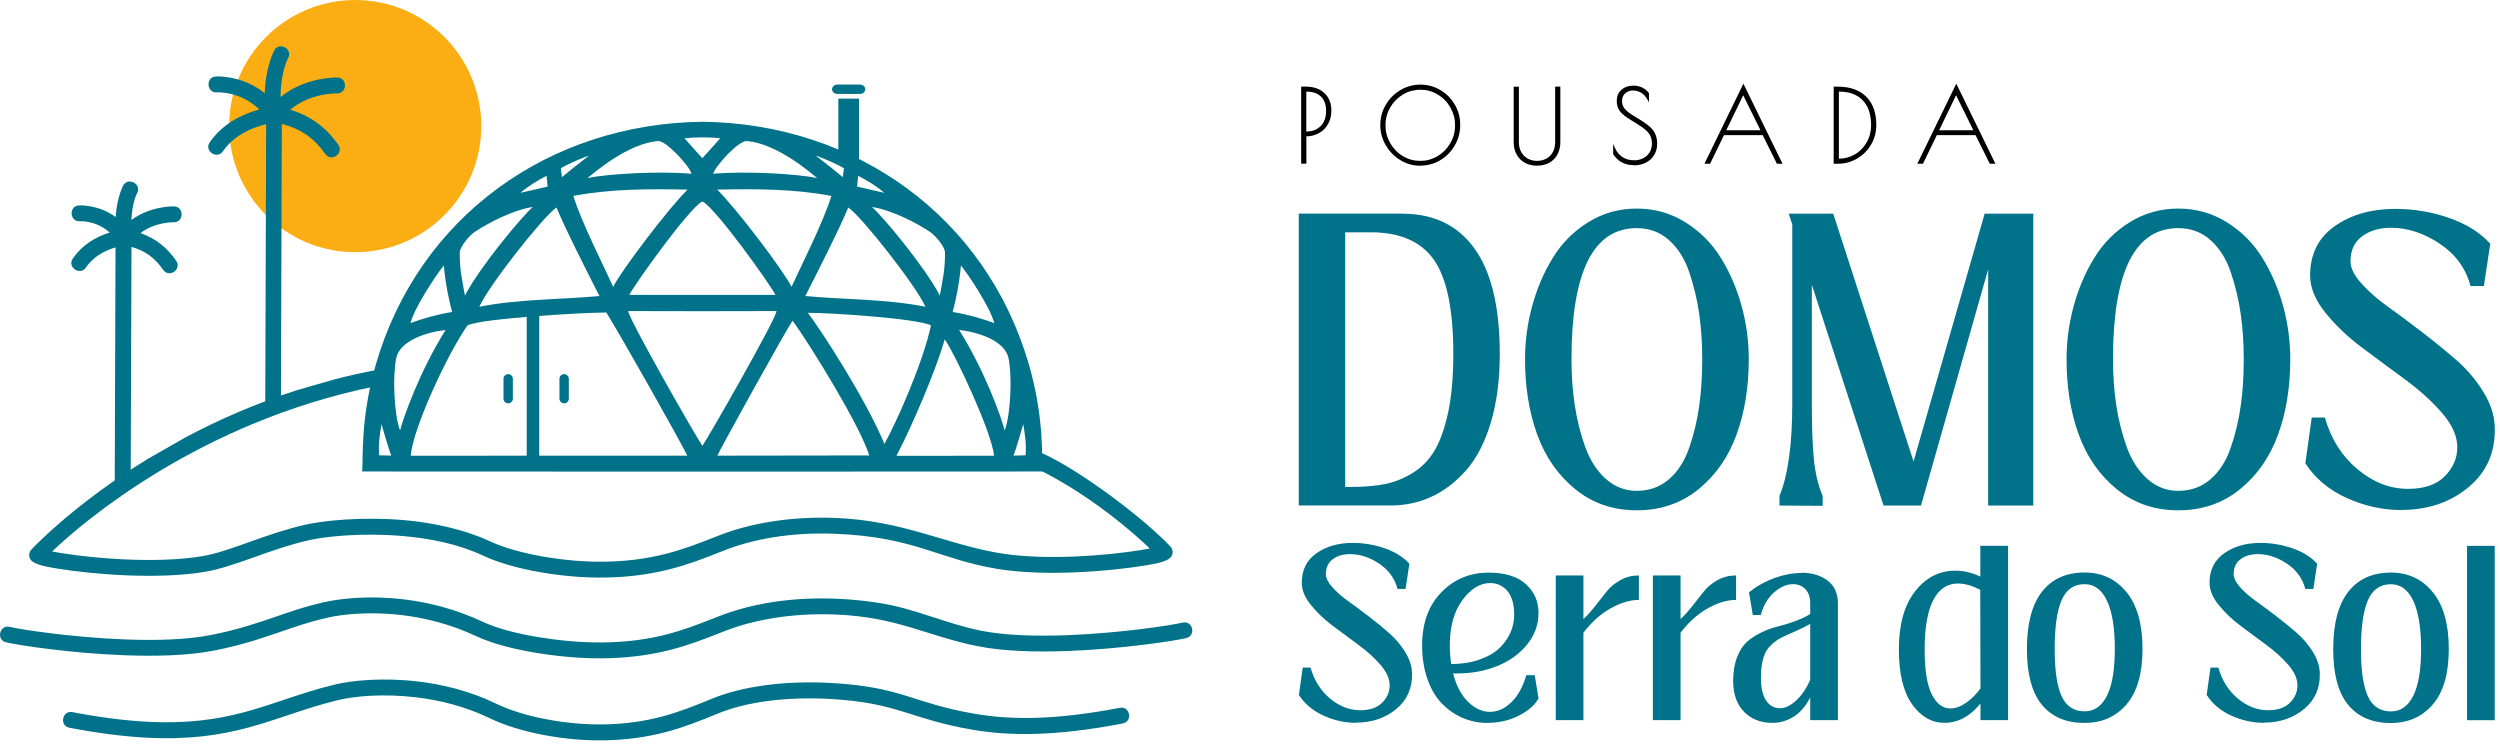
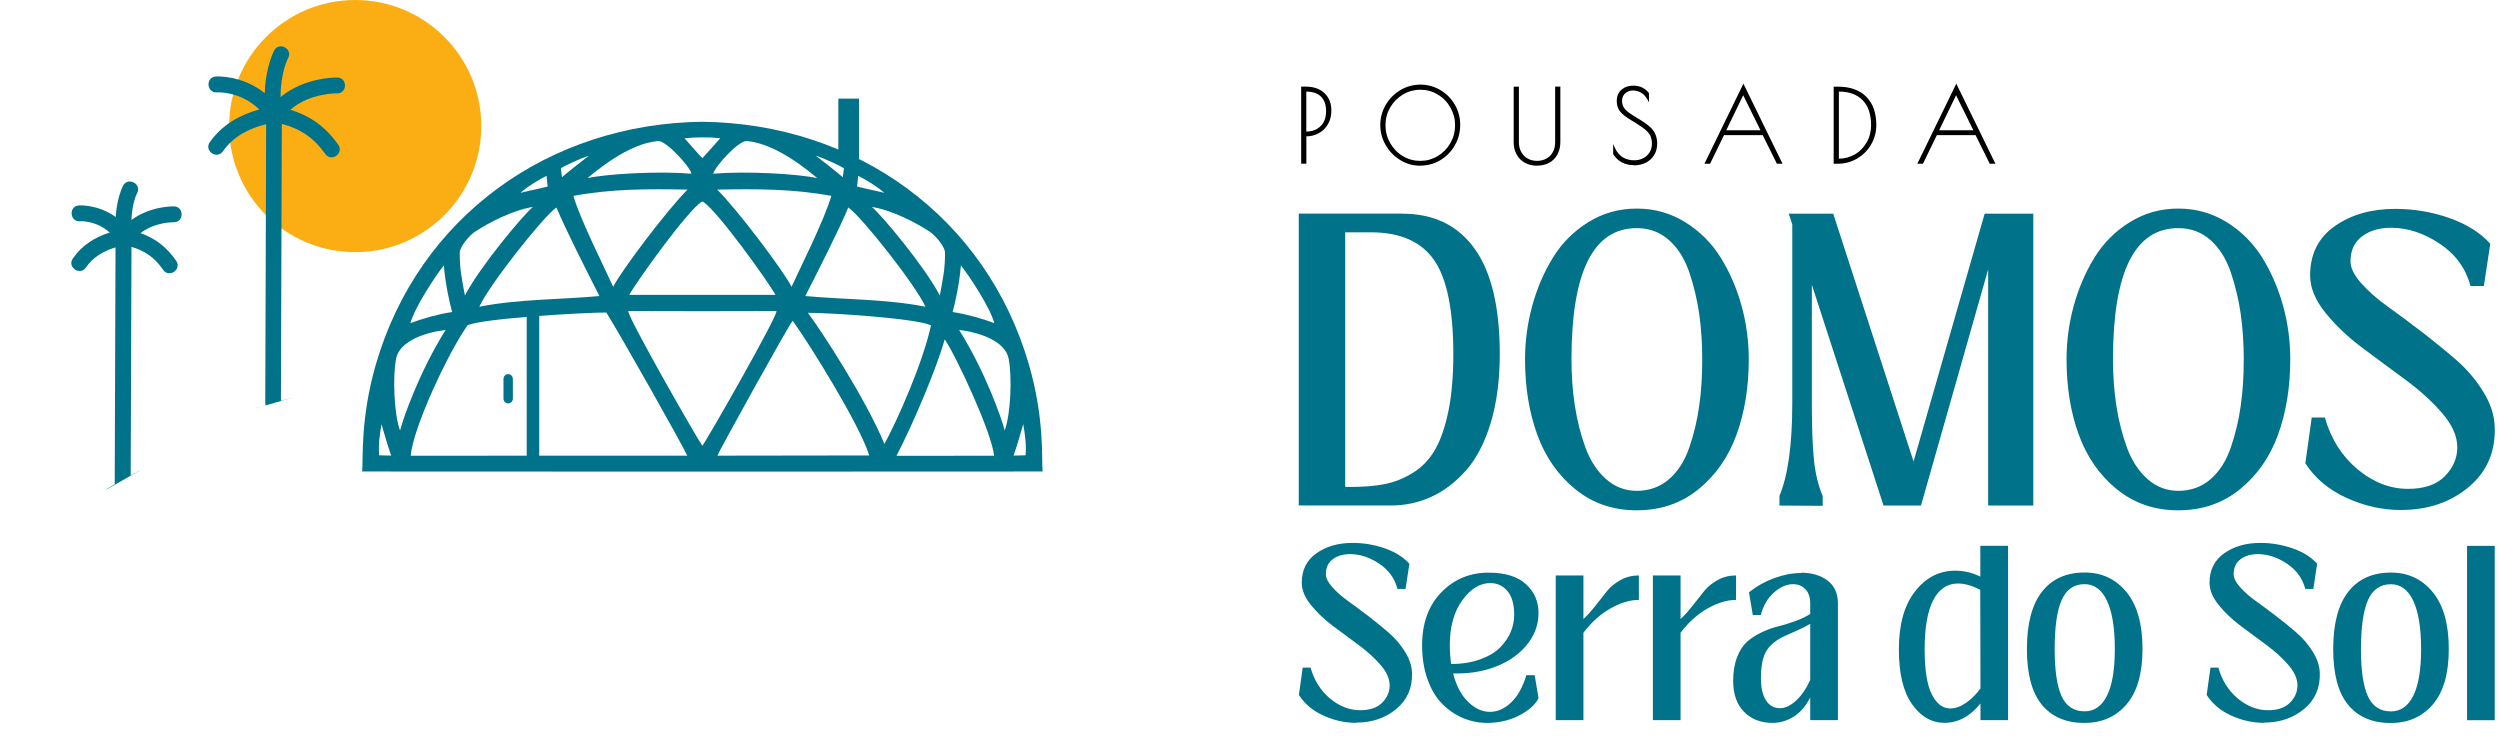
<svg xmlns="http://www.w3.org/2000/svg" width="250" height="75" viewBox="0 0 250 75" fill="none">
  <path fill-rule="evenodd" clip-rule="evenodd" d="M35.522 0.001C42.481 0.001 48.129 5.649 48.129 12.609C48.129 19.568 42.481 25.216 35.522 25.216C28.555 25.216 22.914 19.568 22.914 12.609C22.914 5.649 28.562 0.001 35.522 0.001Z" fill="#FBAE14" />
-   <path fill-rule="evenodd" clip-rule="evenodd" d="M29.779 38.995L33.514 37.919C34.958 37.545 36.452 37.215 37.983 36.937C37.412 37.384 37.463 37.962 37.368 38.666C20.05 42.204 8.344 52.138 5.216 55.148C5.472 55.2 5.765 55.251 6.088 55.302C9.355 55.837 15.611 56.386 20.226 55.617C21.618 55.383 23.222 54.819 24.958 54.196C26.665 53.588 28.504 52.936 30.474 52.482C32.291 52.064 36.218 51.647 40.422 52.013C43.155 52.247 46.4 52.921 48.906 54.093C50.444 54.811 52.385 55.324 54.341 55.661C58.422 56.364 62.597 56.408 66.626 55.375C68.282 54.951 69.864 54.357 71.717 53.617C74.86 52.357 78.926 51.617 83.534 51.793C90.295 52.05 94.603 54.423 99.972 55.317C104.587 56.086 110.843 55.537 114.111 55.002C114.433 54.951 114.726 54.899 114.982 54.848C113.437 53.361 109.019 49.464 103.664 46.856C103.913 46.365 104.038 45.801 104.001 45.222C108.052 47.002 114.47 51.925 117.011 54.621C117.407 54.995 117.334 55.661 116.836 55.917C116.279 56.284 115.026 56.46 114.367 56.569C110.99 57.119 104.521 57.683 99.709 56.885C93.775 55.896 91.467 53.683 83.468 53.376C79.094 53.207 75.256 53.903 72.303 55.09C70.406 55.852 68.78 56.46 67.014 56.914C62.773 57.998 58.37 57.969 54.07 57.229C51.997 56.87 49.916 56.32 48.232 55.529C45.822 54.401 42.994 53.837 40.276 53.603C36.247 53.251 32.526 53.639 30.819 54.035C28.943 54.467 27.149 55.104 25.478 55.698C23.676 56.342 22.013 56.928 20.475 57.185C15.662 57.983 9.194 57.419 5.816 56.87C5.157 56.76 3.912 56.584 3.348 56.218C2.85 55.962 2.776 55.295 3.172 54.921C3.487 54.584 7.589 50.284 14.834 45.859L18.526 43.75C21.801 42.006 25.559 40.343 29.764 38.995H29.779ZM112.279 72.341C113.305 72.144 113.004 70.583 111.979 70.781C105.43 72.041 101.042 71.99 97.504 71.382C91.174 70.305 90.288 68.693 83.109 68.298C78.391 68.034 74.15 68.649 71.153 69.887C69.373 70.627 67.85 71.213 66.238 71.646C62.472 72.649 58.553 72.656 54.737 71.946C52.935 71.609 51.118 71.096 49.609 70.364C47.023 69.111 44.305 68.444 41.814 68.151C38.32 67.734 35.229 68.034 33.5 68.452C31.632 68.898 29.969 69.455 28.328 70.005C23.244 71.712 18.365 73.345 7.238 71.213C6.212 71.016 5.912 72.576 6.937 72.774C18.468 74.986 23.544 73.279 28.834 71.506C30.423 70.972 32.027 70.437 33.866 69.997C35.463 69.616 38.342 69.338 41.624 69.734C43.968 70.012 46.51 70.635 48.92 71.799C50.561 72.591 52.517 73.155 54.451 73.514C58.487 74.268 62.663 74.246 66.641 73.191C68.333 72.744 69.908 72.129 71.754 71.367C74.545 70.21 78.53 69.646 83.013 69.895C89.863 70.276 90.903 71.88 97.203 72.964C100.888 73.602 105.444 73.66 112.265 72.349L112.279 72.341ZM118.623 63.807C119.641 63.565 119.275 62.02 118.257 62.261C117.092 62.54 112.059 63.309 106.814 63.514C103.694 63.639 100.514 63.558 98.046 63.06C94.624 62.364 91.445 60.855 88.039 60.313C82.654 59.456 76.75 59.683 71.725 61.69C69.871 62.43 68.296 63.023 66.633 63.448C62.451 64.525 58.07 64.408 53.836 63.712C51.777 63.375 49.741 62.87 48.232 62.159C45.536 60.899 42.847 60.232 40.401 59.939C37.016 59.529 34.086 59.829 32.306 60.24C30.533 60.65 29.105 61.141 27.625 61.654C25.815 62.276 23.925 62.928 21.186 63.485C18.724 63.983 15.537 64.064 12.417 63.939C7.172 63.734 2.139 62.965 0.974 62.686C-0.044 62.445 -0.41 63.998 0.608 64.232C1.809 64.518 6.981 65.316 12.366 65.521C15.589 65.646 18.893 65.565 21.501 65.038C24.343 64.466 26.284 63.792 28.145 63.148C29.573 62.657 30.943 62.181 32.665 61.785C34.313 61.404 37.038 61.133 40.225 61.514C42.525 61.793 45.052 62.415 47.572 63.595C49.228 64.371 51.404 64.921 53.594 65.28C58.048 66.012 62.641 66.115 67.036 64.987C68.802 64.532 70.428 63.924 72.325 63.163C75.285 61.983 79.116 61.287 83.49 61.448C89.709 61.683 92.676 63.595 97.745 64.613C100.346 65.14 103.657 65.221 106.88 65.097C112.257 64.884 117.436 64.093 118.638 63.807H118.623Z" fill="#007289" />
  <path fill-rule="evenodd" clip-rule="evenodd" d="M25.566 40.827L29.302 39.75C28.892 39.852 28.489 39.962 28.094 40.072L28.181 12.389C30.064 12.88 31.405 13.803 32.526 15.392C33.126 16.25 34.423 15.334 33.83 14.477C32.592 12.719 31.082 11.605 29.024 10.975C31.024 9.261 33.69 9.341 33.698 9.341C34.738 9.363 34.775 7.781 33.734 7.752C33.727 7.752 30.533 7.657 28.057 9.708C28.057 7.18 28.811 5.818 28.811 5.811C29.317 4.895 27.918 4.126 27.42 5.049C27.42 5.056 26.562 6.609 26.475 9.312C24.145 7.466 21.596 7.649 21.588 7.649C20.548 7.708 20.636 9.298 21.684 9.239C21.691 9.239 23.991 9.07 25.933 10.946C23.947 11.488 22.174 12.514 20.98 14.22C20.38 15.07 21.676 15.986 22.284 15.136C23.325 13.656 24.885 12.836 26.614 12.418L26.526 40.263C26.526 40.358 26.541 40.446 26.57 40.526C26.24 40.629 25.911 40.732 25.588 40.834L25.566 40.827Z" fill="#007289" />
  <path fill-rule="evenodd" clip-rule="evenodd" d="M10.637 48.958L14.322 46.848C13.897 47.075 13.479 47.303 13.069 47.53L13.149 24.689C14.534 25.084 15.501 25.802 16.314 26.982C16.907 27.839 18.211 26.938 17.618 26.08C16.695 24.747 15.589 23.853 14.05 23.311C15.53 22.176 17.354 22.227 17.354 22.227C18.402 22.256 18.446 20.674 17.406 20.637C17.398 20.637 15.076 20.564 13.142 22C13.208 20.242 13.713 19.297 13.721 19.297C14.19 18.367 12.768 17.656 12.3 18.586C12.3 18.594 11.692 19.722 11.567 21.7C9.765 20.403 7.89 20.542 7.882 20.542C6.842 20.623 6.967 22.212 8.007 22.125C8.014 22.125 9.567 22.007 10.974 23.253C9.472 23.722 8.183 24.542 7.282 25.853C6.688 26.71 8 27.611 8.586 26.754C9.303 25.714 10.358 25.091 11.552 24.74L11.472 48.423C11.186 48.592 10.9 48.76 10.629 48.929L10.637 48.958Z" fill="#007289" />
-   <path fill-rule="evenodd" clip-rule="evenodd" d="M70.238 13.737C69.659 13.737 69.066 13.766 68.45 13.825C68.978 14.418 69.703 15.261 70.238 15.817C70.765 15.253 71.498 14.418 72.025 13.825C71.417 13.759 70.816 13.729 70.238 13.737ZM70.238 20.183L70.194 20.161C68.772 20.997 63.535 28.337 62.927 29.487H77.549C76.941 28.337 71.703 20.997 70.282 20.161L70.238 20.183ZM70.238 31.12L62.824 31.106C62.766 31.714 69.593 43.669 70.238 44.585C70.882 43.669 77.71 31.714 77.651 31.106L70.238 31.12ZM70.238 47.163L36.218 47.149C36.328 45.83 36.027 41.867 37.573 36.49C41.844 21.67 54.927 12.352 70.238 12.177C85.548 12.352 98.624 21.67 102.902 36.49C104.455 41.867 104.155 45.83 104.258 47.149L70.238 47.163ZM81.578 15.568C82.325 16.125 83.841 17.334 84.281 17.715L84.391 16.821C84.002 16.579 82.545 15.876 81.578 15.568ZM85.819 17.583L85.709 18.66L88.434 19.282C87.629 18.594 86.625 17.986 85.819 17.583ZM81.724 17.81C81.094 17.304 77.739 14.36 74.677 14.103C73.871 14.037 71.512 16.616 71.322 17.37C74.677 17.092 79.761 17.385 81.724 17.81ZM71.747 45.566L86.925 45.544C86.01 42.563 81.072 34.578 79.27 32.073C78.926 32.395 71.761 45.361 71.739 45.566H71.747ZM99.401 45.574C99.24 43.376 95.584 35.53 94.471 33.934C93.687 36.769 91.262 42.504 89.65 45.581L99.401 45.574ZM102.324 42.416C102.155 43.047 101.62 44.827 101.357 45.559L102.558 45.53C102.646 44.468 102.514 43.523 102.324 42.416ZM100.47 43.054C101.086 41.384 101.218 37.604 100.859 35.838C100.5 34.058 97.811 33.208 95.914 32.996C98.529 37.164 100.155 41.816 100.47 43.047V43.054ZM93.101 32.534C91.636 31.831 82.94 31.274 80.787 31.282C82.186 33.128 86.625 39.992 88.442 44.394C89.65 42.211 92.273 36.358 93.101 32.534ZM99.43 32.315C99.056 30.82 96.881 27.502 96.09 26.542C95.943 28.373 95.533 30.219 95.262 31.201C96.661 31.413 98.287 31.875 99.43 32.315ZM92.544 30.674C91.57 28.512 86.185 21.692 84.83 20.747C83.907 22.974 81.79 27.128 80.53 29.604C84.273 29.956 88.647 29.897 92.544 30.674ZM93.98 29.567C94.295 27.86 94.515 26.886 94.5 25.253C94.493 24.674 93.548 23.553 92.998 23.187C91.606 22.264 89.182 21.004 87.189 20.696C88.127 21.465 92.485 26.659 93.987 29.56L93.98 29.567ZM79.153 28.688C79.915 26.996 82.383 22.132 83.138 19.59C79.336 18.879 75.666 18.887 71.717 18.96C73.659 20.865 78.354 27.069 79.16 28.688H79.153ZM58.898 15.568C58.15 16.125 56.634 17.334 56.194 17.715L56.085 16.821C56.473 16.579 57.931 15.876 58.898 15.568ZM54.656 17.583L54.766 18.66L52.041 19.282C52.847 18.594 53.85 17.986 54.656 17.583ZM58.751 17.81C59.381 17.304 62.736 14.36 65.798 14.103C66.604 14.037 68.963 16.616 69.153 17.37C65.798 17.092 60.714 17.385 58.751 17.81ZM68.729 45.566C57.726 45.552 51.118 45.581 41.075 45.574C41.272 42.9 44.693 35.472 46.752 32.534C48.217 31.831 58.48 31.245 60.634 31.252C62.157 33.692 68.099 44.233 68.729 45.566ZM38.152 42.416C38.32 43.047 38.855 44.827 39.119 45.559L37.917 45.53C37.829 44.468 37.961 43.523 38.152 42.416ZM40.005 43.054C39.39 41.384 39.258 37.604 39.617 35.838C39.976 34.058 42.664 33.208 44.562 32.996C41.946 37.164 40.32 41.816 40.005 43.047V43.054ZM41.045 32.315C41.419 30.82 43.594 27.502 44.386 26.542C44.532 28.373 44.942 30.219 45.214 31.201C43.814 31.413 42.188 31.875 41.045 32.315ZM47.931 30.674C48.906 28.512 54.29 21.692 55.645 20.747C56.568 22.974 58.685 27.128 59.945 29.604C56.202 29.956 51.828 29.897 47.931 30.674ZM46.495 29.567C46.18 27.86 45.961 26.886 45.975 25.253C45.983 24.674 46.928 23.553 47.477 23.187C48.869 22.264 51.294 21.004 53.286 20.696C52.349 21.465 47.99 26.659 46.488 29.56L46.495 29.567ZM61.322 28.688C60.568 26.996 58.092 22.132 57.337 19.59C61.139 18.879 64.809 18.887 68.758 18.96C66.817 20.865 62.121 27.069 61.315 28.688H61.322Z" fill="#007289" />
+   <path fill-rule="evenodd" clip-rule="evenodd" d="M70.238 13.737C69.659 13.737 69.066 13.766 68.45 13.825C68.978 14.418 69.703 15.261 70.238 15.817C70.765 15.253 71.498 14.418 72.025 13.825C71.417 13.759 70.816 13.729 70.238 13.737ZM70.238 20.183L70.194 20.161C68.772 20.997 63.535 28.337 62.927 29.487H77.549C76.941 28.337 71.703 20.997 70.282 20.161L70.238 20.183ZM70.238 31.12L62.824 31.106C62.766 31.714 69.593 43.669 70.238 44.585C70.882 43.669 77.71 31.714 77.651 31.106L70.238 31.12ZM70.238 47.163L36.218 47.149C36.328 45.83 36.027 41.867 37.573 36.49C41.844 21.67 54.927 12.352 70.238 12.177C85.548 12.352 98.624 21.67 102.902 36.49C104.455 41.867 104.155 45.83 104.258 47.149L70.238 47.163ZM81.578 15.568C82.325 16.125 83.841 17.334 84.281 17.715L84.391 16.821C84.002 16.579 82.545 15.876 81.578 15.568ZM85.819 17.583L85.709 18.66L88.434 19.282C87.629 18.594 86.625 17.986 85.819 17.583ZM81.724 17.81C81.094 17.304 77.739 14.36 74.677 14.103C73.871 14.037 71.512 16.616 71.322 17.37C74.677 17.092 79.761 17.385 81.724 17.81ZM71.747 45.566L86.925 45.544C86.01 42.563 81.072 34.578 79.27 32.073C78.926 32.395 71.761 45.361 71.739 45.566H71.747ZM99.401 45.574C99.24 43.376 95.584 35.53 94.471 33.934C93.687 36.769 91.262 42.504 89.65 45.581L99.401 45.574ZM102.324 42.416C102.155 43.047 101.62 44.827 101.357 45.559L102.558 45.53C102.646 44.468 102.514 43.523 102.324 42.416M100.47 43.054C101.086 41.384 101.218 37.604 100.859 35.838C100.5 34.058 97.811 33.208 95.914 32.996C98.529 37.164 100.155 41.816 100.47 43.047V43.054ZM93.101 32.534C91.636 31.831 82.94 31.274 80.787 31.282C82.186 33.128 86.625 39.992 88.442 44.394C89.65 42.211 92.273 36.358 93.101 32.534ZM99.43 32.315C99.056 30.82 96.881 27.502 96.09 26.542C95.943 28.373 95.533 30.219 95.262 31.201C96.661 31.413 98.287 31.875 99.43 32.315ZM92.544 30.674C91.57 28.512 86.185 21.692 84.83 20.747C83.907 22.974 81.79 27.128 80.53 29.604C84.273 29.956 88.647 29.897 92.544 30.674ZM93.98 29.567C94.295 27.86 94.515 26.886 94.5 25.253C94.493 24.674 93.548 23.553 92.998 23.187C91.606 22.264 89.182 21.004 87.189 20.696C88.127 21.465 92.485 26.659 93.987 29.56L93.98 29.567ZM79.153 28.688C79.915 26.996 82.383 22.132 83.138 19.59C79.336 18.879 75.666 18.887 71.717 18.96C73.659 20.865 78.354 27.069 79.16 28.688H79.153ZM58.898 15.568C58.15 16.125 56.634 17.334 56.194 17.715L56.085 16.821C56.473 16.579 57.931 15.876 58.898 15.568ZM54.656 17.583L54.766 18.66L52.041 19.282C52.847 18.594 53.85 17.986 54.656 17.583ZM58.751 17.81C59.381 17.304 62.736 14.36 65.798 14.103C66.604 14.037 68.963 16.616 69.153 17.37C65.798 17.092 60.714 17.385 58.751 17.81ZM68.729 45.566C57.726 45.552 51.118 45.581 41.075 45.574C41.272 42.9 44.693 35.472 46.752 32.534C48.217 31.831 58.48 31.245 60.634 31.252C62.157 33.692 68.099 44.233 68.729 45.566ZM38.152 42.416C38.32 43.047 38.855 44.827 39.119 45.559L37.917 45.53C37.829 44.468 37.961 43.523 38.152 42.416ZM40.005 43.054C39.39 41.384 39.258 37.604 39.617 35.838C39.976 34.058 42.664 33.208 44.562 32.996C41.946 37.164 40.32 41.816 40.005 43.047V43.054ZM41.045 32.315C41.419 30.82 43.594 27.502 44.386 26.542C44.532 28.373 44.942 30.219 45.214 31.201C43.814 31.413 42.188 31.875 41.045 32.315ZM47.931 30.674C48.906 28.512 54.29 21.692 55.645 20.747C56.568 22.974 58.685 27.128 59.945 29.604C56.202 29.956 51.828 29.897 47.931 30.674ZM46.495 29.567C46.18 27.86 45.961 26.886 45.975 25.253C45.983 24.674 46.928 23.553 47.477 23.187C48.869 22.264 51.294 21.004 53.286 20.696C52.349 21.465 47.99 26.659 46.488 29.56L46.495 29.567ZM61.322 28.688C60.568 26.996 58.092 22.132 57.337 19.59C61.139 18.879 64.809 18.887 68.758 18.96C66.817 20.865 62.121 27.069 61.315 28.688H61.322Z" fill="#007289" />
  <path d="M53.924 31.076V46.673H52.671V31.076H53.924Z" fill="#007289" />
-   <path d="M55.945 37.882C55.945 37.626 56.158 37.413 56.414 37.413C56.671 37.413 56.883 37.626 56.883 37.882V39.867C56.883 40.124 56.671 40.336 56.414 40.336C56.158 40.336 55.945 40.124 55.945 39.867V37.882Z" fill="#007289" />
  <path d="M50.349 37.882C50.349 37.626 50.561 37.413 50.818 37.413C51.074 37.413 51.286 37.626 51.286 37.882V39.867C51.286 40.124 51.074 40.336 50.818 40.336C50.561 40.336 50.349 40.124 50.349 39.867V37.882Z" fill="#007289" />
  <path d="M85.9 9.862V16.103H83.834V9.862H85.9Z" fill="#007289" />
-   <path d="M83.739 9.393C83.446 9.393 83.204 9.18 83.204 8.924C83.204 8.668 83.446 8.455 83.739 8.455H85.995C86.288 8.455 86.53 8.668 86.53 8.924C86.53 9.18 86.288 9.393 85.995 9.393H83.739Z" fill="#007289" />
  <path d="M135.618 72.283C134.498 72.283 133.406 72.041 132.344 71.558C131.282 71.074 130.461 70.386 129.89 69.492L130.271 66.759H131.055C131.421 68.049 132.08 69.082 133.011 69.858C133.948 70.635 134.952 71.023 136.021 71.023C136.988 71.023 137.721 70.774 138.219 70.268C138.717 69.763 138.966 69.192 138.966 68.54C138.966 67.88 138.666 67.192 138.058 66.496C137.45 65.792 136.717 65.126 135.86 64.496C135.003 63.866 134.139 63.228 133.282 62.584C132.424 61.939 131.692 61.243 131.084 60.489C130.476 59.734 130.176 59.002 130.176 58.269C130.176 56.994 130.666 56.013 131.648 55.324C132.63 54.636 133.831 54.291 135.259 54.291C136.366 54.291 137.443 54.474 138.483 54.833C139.523 55.2 140.343 55.712 140.937 56.372L140.556 58.892H139.75C139.472 57.837 138.856 56.987 137.904 56.357C136.952 55.727 135.992 55.412 135.01 55.412C134.307 55.412 133.728 55.581 133.274 55.925C132.813 56.269 132.586 56.767 132.586 57.412C132.586 57.793 132.798 58.225 133.216 58.701C133.633 59.177 134.161 59.639 134.783 60.086C135.406 60.533 136.087 61.038 136.827 61.602C137.567 62.166 138.256 62.73 138.893 63.287C139.53 63.844 140.065 64.474 140.505 65.177C140.944 65.888 141.179 66.591 141.201 67.287C141.252 68.781 140.732 69.983 139.64 70.891C138.549 71.799 137.208 72.261 135.618 72.261V72.283ZM152.628 67.521H153.471L153.852 69.836C153.508 70.488 152.863 71.059 151.911 71.55C150.958 72.041 149.896 72.29 148.709 72.29C147.859 72.29 147.046 72.122 146.27 71.792C145.501 71.462 144.805 70.986 144.197 70.356C143.581 69.734 143.098 68.913 142.746 67.909C142.387 66.906 142.211 65.778 142.211 64.525C142.211 62.32 142.849 60.562 144.123 59.243C145.398 57.925 146.98 57.265 148.863 57.265C150.519 57.265 151.764 57.654 152.599 58.423C153.434 59.192 153.852 60.144 153.852 61.28C153.852 62.452 153.471 63.507 152.716 64.445C151.962 65.382 150.966 66.1 149.735 66.598C148.504 67.096 147.164 67.345 145.713 67.345H145.31C145.625 68.569 146.123 69.514 146.805 70.18C147.479 70.847 148.211 71.184 149.002 71.184C149.757 71.184 150.46 70.869 151.112 70.246C151.771 69.624 152.277 68.715 152.628 67.529V67.521ZM149.032 58.306C147.999 58.306 147.068 58.877 146.233 60.02C145.398 61.163 144.981 62.657 144.981 64.518C144.981 65.104 145.024 65.734 145.112 66.408C146.233 66.393 147.215 66.232 148.065 65.917C148.914 65.602 149.574 65.206 150.043 64.716C150.511 64.225 150.863 63.712 151.083 63.17C151.303 62.628 151.42 62.071 151.42 61.5C151.42 60.43 151.193 59.632 150.738 59.097C150.284 58.569 149.713 58.306 149.024 58.306H149.032ZM158.342 72.012H155.573V57.544H158.342V61.903C158.709 61.573 159.126 61.111 159.588 60.518C160.049 59.925 160.43 59.441 160.745 59.053C161.06 58.672 161.492 58.32 162.042 58.013C162.599 57.698 163.214 57.544 163.888 57.544V59.991C162.994 59.991 162.049 60.276 161.038 60.848C160.035 61.419 159.134 62.232 158.342 63.272V72.004V72.012ZM168.056 72.012H165.287V57.544H168.056V61.903C168.422 61.573 168.84 61.111 169.301 60.518C169.763 59.925 170.144 59.441 170.459 59.053C170.774 58.672 171.206 58.32 171.756 58.013C172.312 57.698 172.928 57.544 173.602 57.544V59.991C172.708 59.991 171.763 60.276 170.752 60.848C169.748 61.419 168.847 62.232 168.056 63.272V72.004V72.012ZM180.121 57.273C181.191 57.273 182.07 57.536 182.759 58.057C183.447 58.577 183.791 59.346 183.791 60.349V72.012H181.022V69.741C180.576 70.62 180.019 71.265 179.352 71.675C178.686 72.085 177.982 72.29 177.257 72.29C176.085 72.29 175.133 71.924 174.407 71.184C173.682 70.444 173.316 69.419 173.316 68.107C173.316 67.177 173.448 66.379 173.711 65.712C173.975 65.045 174.305 64.532 174.708 64.174C175.111 63.815 175.594 63.507 176.158 63.236C176.722 62.965 177.272 62.767 177.799 62.642C178.327 62.518 178.898 62.342 179.513 62.115C180.121 61.895 180.627 61.654 181.022 61.397V60.349C181.022 59.727 180.861 59.251 180.532 58.914C180.209 58.584 179.799 58.416 179.316 58.416C178.664 58.416 178.026 58.694 177.396 59.251C176.766 59.807 176.327 60.555 176.085 61.5H175.279L174.898 59.229C175.66 58.621 176.51 58.145 177.433 57.807C178.356 57.471 179.25 57.302 180.121 57.302V57.273ZM177.96 70.825C178.51 70.825 179.059 70.569 179.616 70.049C180.173 69.536 180.641 68.847 181.022 67.99V62.386C180.612 62.628 180.114 62.877 179.521 63.133C178.927 63.39 178.466 63.602 178.129 63.771C177.792 63.946 177.447 64.188 177.096 64.518C176.744 64.84 176.488 65.272 176.334 65.8C176.173 66.327 176.092 66.994 176.092 67.8C176.092 68.767 176.261 69.514 176.598 70.034C176.935 70.554 177.389 70.818 177.968 70.818L177.96 70.825ZM198.032 57.654V54.577H200.801V72.012H198.047V70.349C197.014 71.638 195.813 72.283 194.436 72.283C193.161 72.283 192.084 71.66 191.205 70.422C190.326 69.177 189.886 67.353 189.886 64.943C189.886 62.459 190.421 60.525 191.505 59.141C192.582 57.756 193.923 57.068 195.527 57.068C196.391 57.068 197.227 57.265 198.032 57.661V57.654ZM195.029 70.847C195.542 70.847 196.062 70.657 196.604 70.283C197.146 69.909 197.629 69.426 198.047 68.84L198.025 58.98C197.212 58.562 196.465 58.35 195.791 58.35C194.721 58.35 193.901 58.906 193.322 60.013C192.751 61.119 192.465 62.767 192.465 64.943C192.465 67.008 192.707 68.51 193.183 69.441C193.659 70.378 194.274 70.847 195.029 70.847ZM208.464 72.297C206.618 72.297 205.189 71.689 204.193 70.481C203.19 69.272 202.691 67.411 202.691 64.899C202.691 62.364 203.197 60.452 204.201 59.17C205.204 57.888 206.625 57.251 208.464 57.251C210.186 57.251 211.577 57.903 212.647 59.207C213.716 60.511 214.251 62.408 214.251 64.891C214.251 67.353 213.716 69.199 212.654 70.437C211.592 71.675 210.193 72.29 208.457 72.29L208.464 72.297ZM208.464 71.133C209.431 71.133 210.178 70.613 210.698 69.572C211.218 68.532 211.482 66.979 211.482 64.899C211.482 62.782 211.218 61.177 210.698 60.071C210.178 58.972 209.431 58.416 208.464 58.416C207.394 58.416 206.625 58.95 206.164 60.013C205.695 61.075 205.468 62.701 205.468 64.899C205.468 67.052 205.702 68.627 206.164 69.631C206.633 70.635 207.394 71.133 208.464 71.133ZM226.397 72.283C225.276 72.283 224.185 72.041 223.122 71.558C222.06 71.074 221.24 70.386 220.668 69.492L221.049 66.759H221.833C222.199 68.049 222.859 69.082 223.789 69.858C224.727 70.635 225.73 71.023 226.8 71.023C227.767 71.023 228.499 70.774 228.998 70.268C229.496 69.763 229.745 69.192 229.745 68.54C229.745 67.88 229.444 67.192 228.836 66.496C228.228 65.792 227.496 65.126 226.639 64.496C225.782 63.866 224.917 63.228 224.06 62.584C223.203 61.939 222.471 61.243 221.862 60.489C221.254 59.734 220.954 59.002 220.954 58.269C220.954 56.994 221.445 56.013 222.427 55.324C223.408 54.636 224.61 54.291 226.038 54.291C227.144 54.291 228.221 54.474 229.261 54.833C230.302 55.2 231.122 55.712 231.715 56.372L231.334 58.892H230.529C230.25 57.837 229.635 56.987 228.683 56.357C227.73 55.727 226.771 55.412 225.789 55.412C225.086 55.412 224.507 55.581 224.053 55.925C223.591 56.269 223.364 56.767 223.364 57.412C223.364 57.793 223.577 58.225 223.994 58.701C224.412 59.177 224.939 59.639 225.562 60.086C226.185 60.533 226.866 61.038 227.606 61.602C228.346 62.166 229.034 62.73 229.672 63.287C230.309 63.844 230.844 64.474 231.283 65.177C231.723 65.888 231.957 66.591 231.979 67.287C232.03 68.781 231.51 69.983 230.419 70.891C229.327 71.799 227.987 72.261 226.397 72.261V72.283ZM239.092 72.305C237.246 72.305 235.818 71.697 234.821 70.488C233.818 69.279 233.32 67.419 233.32 64.906C233.32 62.371 233.825 60.459 234.829 59.177C235.832 57.895 237.254 57.258 239.092 57.258C240.814 57.258 242.206 57.91 243.275 59.214C244.345 60.518 244.879 62.415 244.879 64.899C244.879 67.36 244.345 69.206 243.282 70.444C242.22 71.682 240.821 72.297 239.085 72.297L239.092 72.305ZM239.092 71.14C240.059 71.14 240.806 70.62 241.327 69.58C241.847 68.54 242.11 66.987 242.11 64.906C242.11 62.789 241.847 61.185 241.327 60.078C240.806 58.98 240.059 58.423 239.092 58.423C238.023 58.423 237.254 58.958 236.792 60.02C236.331 61.082 236.096 62.708 236.096 64.906C236.096 67.06 236.331 68.635 236.792 69.638C237.261 70.642 238.023 71.14 239.092 71.14ZM249.473 72.019H246.704V54.584H249.473V72.019Z" fill="#007289" />
  <path d="M140.248 21.37C143.384 21.37 145.786 22.535 147.464 24.872C149.141 27.209 149.977 30.725 149.977 35.413C149.977 38.014 149.669 40.314 149.068 42.307C148.46 44.299 147.632 45.889 146.585 47.061C145.537 48.233 144.387 49.112 143.127 49.684C141.867 50.262 140.512 50.548 139.061 50.548H129.875V21.363H140.241L140.248 21.37ZM134.52 48.694H135.062C136.388 48.694 137.523 48.599 138.483 48.409C139.442 48.218 140.373 47.845 141.281 47.288C142.189 46.731 142.922 45.969 143.486 45.002C144.05 44.035 144.497 42.746 144.834 41.149C145.164 39.552 145.332 37.64 145.332 35.421C145.332 31.003 144.695 27.868 143.413 26.015C142.131 24.161 140.021 23.231 137.076 23.231H134.52V48.702V48.694ZM163.675 51.031C161.309 51.031 159.258 50.328 157.529 48.922C155.8 47.515 154.533 45.691 153.72 43.449C152.907 41.208 152.504 38.702 152.504 35.926C152.504 34.109 152.746 32.329 153.222 30.586C153.705 28.835 154.387 27.231 155.288 25.773C156.181 24.315 157.361 23.128 158.826 22.22C160.291 21.311 161.903 20.857 163.675 20.857C165.448 20.857 167.06 21.311 168.525 22.22C169.983 23.128 171.169 24.308 172.078 25.773C172.986 27.238 173.675 28.842 174.158 30.586C174.642 32.337 174.876 34.117 174.876 35.926C174.876 38.702 174.473 41.208 173.66 43.449C172.847 45.691 171.58 47.515 169.851 48.922C168.122 50.328 166.064 51.031 163.675 51.031ZM163.675 49.083C164.935 49.083 166.012 48.694 166.906 47.918C167.8 47.142 168.481 46.079 168.935 44.731C169.397 43.391 169.726 41.999 169.924 40.57C170.129 39.142 170.224 37.596 170.224 35.933C170.224 34.336 170.122 32.827 169.924 31.406C169.719 29.985 169.389 28.6 168.935 27.245C168.474 25.89 167.8 24.813 166.906 24.015C166.012 23.216 164.935 22.813 163.675 22.813C159.324 22.813 157.148 27.187 157.148 35.933C157.148 37.552 157.258 39.098 157.485 40.57C157.712 42.043 158.064 43.435 158.54 44.746C159.024 46.057 159.705 47.112 160.591 47.896C161.478 48.687 162.503 49.083 163.683 49.083H163.675ZM191.359 46.138L198.465 21.37H203.329V50.555H198.816V26.938L192.099 50.555H188.355L181.184 28.476V40.314C181.184 42.658 181.249 44.534 181.389 45.933C181.528 47.332 181.821 48.548 182.268 49.596V50.584L177.946 50.555V49.596C178.795 47.566 179.228 44.475 179.228 40.314V22.454L178.876 21.37H183.323L191.351 46.138H191.359ZM217.826 51.031C215.46 51.031 213.409 50.328 211.68 48.922C209.951 47.515 208.684 45.691 207.871 43.449C207.058 41.208 206.655 38.702 206.655 35.926C206.655 34.109 206.896 32.329 207.372 30.586C207.856 28.835 208.537 27.231 209.438 25.773C210.332 24.315 211.511 23.128 212.977 22.22C214.442 21.311 216.053 20.857 217.826 20.857C219.599 20.857 221.211 21.311 222.676 22.22C224.133 23.128 225.32 24.308 226.229 25.773C227.137 27.238 227.826 28.842 228.309 30.586C228.792 32.337 229.027 34.117 229.027 35.926C229.027 38.702 228.624 41.208 227.811 43.449C226.998 45.691 225.73 47.515 224.002 48.922C222.273 50.328 220.214 51.031 217.826 51.031ZM217.826 49.083C219.086 49.083 220.163 48.694 221.057 47.918C221.95 47.142 222.632 46.079 223.086 44.731C223.547 43.391 223.877 41.999 224.075 40.57C224.28 39.142 224.375 37.596 224.375 35.933C224.375 34.336 224.273 32.827 224.075 31.406C223.87 29.985 223.54 28.6 223.086 27.245C222.624 25.89 221.95 24.813 221.057 24.015C220.163 23.216 219.086 22.813 217.826 22.813C213.475 22.813 211.299 27.187 211.299 35.933C211.299 37.552 211.409 39.098 211.636 40.57C211.863 42.043 212.215 43.435 212.691 44.746C213.174 46.057 213.856 47.112 214.742 47.896C215.628 48.687 216.654 49.083 217.833 49.083H217.826ZM240.132 51.002C238.257 51.002 236.426 50.599 234.646 49.786C232.866 48.973 231.496 47.823 230.536 46.328L231.173 41.75H232.485C233.1 43.904 234.199 45.632 235.766 46.936C237.334 48.24 239.012 48.885 240.806 48.885C242.425 48.885 243.656 48.467 244.484 47.618C245.319 46.775 245.729 45.808 245.729 44.724C245.729 43.618 245.224 42.475 244.206 41.303C243.195 40.131 241.964 39.017 240.528 37.962C239.085 36.908 237.649 35.838 236.206 34.761C234.763 33.684 233.539 32.512 232.529 31.26C231.518 30 231.012 28.762 231.012 27.546C231.012 25.414 231.833 23.773 233.474 22.615C235.114 21.465 237.129 20.887 239.524 20.887C241.378 20.887 243.18 21.187 244.916 21.795C246.652 22.403 248.022 23.26 249.026 24.374L248.388 28.6H247.048C246.579 26.828 245.546 25.414 243.956 24.359C242.367 23.304 240.748 22.777 239.107 22.777C237.935 22.777 236.961 23.062 236.199 23.641C235.429 24.22 235.049 25.047 235.049 26.139C235.049 26.776 235.4 27.502 236.103 28.3C236.807 29.099 237.686 29.875 238.726 30.622C239.774 31.369 240.916 32.219 242.147 33.164C243.385 34.117 244.535 35.054 245.605 35.977C246.674 36.908 247.575 37.962 248.308 39.142C249.048 40.329 249.436 41.508 249.473 42.68C249.561 45.178 248.689 47.185 246.865 48.709C245.041 50.233 242.792 50.995 240.125 50.995L240.132 51.002Z" fill="#007289" />
  <path d="M130.205 8.66H130.535C130.937 8.66 131.296 8.711 131.619 8.821C131.941 8.931 132.212 9.092 132.446 9.312C132.674 9.532 132.849 9.788 132.967 10.081C133.084 10.374 133.135 10.697 133.135 11.063C133.135 11.312 133.106 11.554 133.055 11.774C132.996 12.001 132.915 12.206 132.805 12.404C132.586 12.799 132.278 13.1 131.897 13.312C131.707 13.415 131.501 13.495 131.289 13.554C131.084 13.605 130.864 13.634 130.637 13.634V16.367H130.117V8.66H130.212H130.205ZM130.637 13.151C130.93 13.151 131.194 13.107 131.428 13.019C131.663 12.931 131.875 12.792 132.058 12.616C132.241 12.44 132.381 12.22 132.468 11.971C132.564 11.715 132.608 11.422 132.608 11.092C132.608 10.462 132.432 9.986 132.095 9.656C131.926 9.488 131.714 9.363 131.472 9.283C131.23 9.202 130.952 9.158 130.63 9.158V13.165H130.637V13.151ZM142.028 16.572C141.669 16.572 141.325 16.528 140.988 16.433C140.651 16.337 140.336 16.198 140.028 16.008C139.721 15.817 139.442 15.598 139.201 15.348C138.959 15.099 138.746 14.814 138.563 14.506C138.388 14.191 138.248 13.869 138.16 13.532C138.073 13.195 138.029 12.85 138.029 12.492C138.029 11.781 138.212 11.114 138.571 10.492C138.93 9.876 139.42 9.378 140.036 9.012C140.343 8.829 140.666 8.69 140.995 8.602C141.332 8.514 141.677 8.462 142.036 8.462C142.761 8.462 143.428 8.646 144.036 9.005C144.343 9.188 144.614 9.4 144.856 9.642C145.098 9.891 145.31 10.162 145.486 10.477C145.669 10.785 145.801 11.107 145.889 11.444C145.977 11.781 146.021 12.125 146.021 12.484C146.021 12.85 145.977 13.209 145.889 13.546C145.801 13.891 145.662 14.213 145.486 14.528C145.31 14.843 145.098 15.121 144.856 15.37C144.614 15.62 144.336 15.832 144.036 16.015C143.728 16.198 143.406 16.337 143.076 16.425C142.739 16.513 142.395 16.564 142.028 16.564V16.572ZM142.028 16.088C142.343 16.088 142.644 16.052 142.929 15.971C143.215 15.891 143.493 15.773 143.765 15.612C144.028 15.451 144.27 15.261 144.482 15.048C144.695 14.828 144.878 14.587 145.039 14.308C145.193 14.037 145.318 13.744 145.391 13.451C145.471 13.151 145.508 12.843 145.508 12.521C145.508 12.198 145.471 11.891 145.391 11.598C145.31 11.305 145.193 11.019 145.039 10.748C144.885 10.477 144.702 10.228 144.49 10.015C144.277 9.796 144.043 9.613 143.772 9.451C143.508 9.29 143.23 9.173 142.937 9.092C142.651 9.012 142.351 8.975 142.036 8.975C141.721 8.975 141.413 9.019 141.127 9.092C140.834 9.173 140.556 9.29 140.292 9.451C140.028 9.613 139.787 9.803 139.574 10.015C139.362 10.235 139.179 10.477 139.018 10.748C138.864 11.019 138.739 11.305 138.666 11.598C138.585 11.891 138.549 12.198 138.549 12.521C138.549 12.843 138.585 13.151 138.666 13.451C138.746 13.752 138.864 14.037 139.018 14.308C139.179 14.587 139.362 14.828 139.574 15.048C139.787 15.268 140.028 15.458 140.292 15.612C140.556 15.773 140.834 15.891 141.127 15.971C141.413 16.052 141.713 16.088 142.028 16.088ZM153.713 16.572C153.266 16.572 152.863 16.477 152.504 16.286C152.328 16.191 152.167 16.074 152.028 15.934C151.889 15.795 151.764 15.642 151.669 15.458C151.566 15.283 151.493 15.085 151.442 14.88C151.39 14.675 151.368 14.455 151.368 14.22V8.668H151.889V14.213C151.889 14.594 151.969 14.931 152.13 15.209C152.211 15.348 152.306 15.473 152.409 15.583C152.519 15.693 152.643 15.781 152.775 15.861C152.914 15.934 153.061 15.993 153.214 16.03C153.368 16.066 153.537 16.088 153.705 16.088C153.881 16.088 154.042 16.066 154.196 16.03C154.35 15.993 154.496 15.934 154.636 15.861C154.775 15.788 154.892 15.7 155.002 15.59C155.112 15.48 155.2 15.356 155.28 15.217C155.361 15.077 155.42 14.924 155.456 14.755C155.493 14.587 155.515 14.403 155.515 14.206V8.66H156.035V14.198C156.035 14.433 156.013 14.66 155.962 14.865C155.91 15.07 155.837 15.268 155.742 15.451C155.647 15.634 155.529 15.788 155.39 15.927C155.251 16.066 155.097 16.184 154.921 16.279C154.746 16.374 154.555 16.447 154.357 16.491C154.16 16.543 153.947 16.564 153.72 16.564L153.713 16.572ZM163.353 16.513C162.921 16.513 162.533 16.425 162.196 16.242C161.859 16.066 161.566 15.795 161.331 15.436L161.317 15.414V14.396L161.5 14.806C161.588 14.997 161.69 15.173 161.815 15.319C161.939 15.466 162.086 15.598 162.247 15.707C162.408 15.817 162.591 15.898 162.789 15.949C162.987 16 163.199 16.03 163.434 16.03C163.595 16.03 163.749 16.015 163.895 15.979C164.042 15.942 164.181 15.891 164.32 15.825C164.452 15.759 164.576 15.671 164.679 15.576C164.782 15.48 164.877 15.363 164.957 15.239C165.038 15.114 165.097 14.975 165.133 14.836C165.17 14.689 165.192 14.535 165.192 14.367C165.192 14.213 165.177 14.074 165.155 13.949C165.133 13.825 165.089 13.707 165.045 13.598C164.943 13.385 164.774 13.173 164.54 12.975C164.415 12.872 164.269 12.755 164.093 12.638C163.917 12.514 163.712 12.382 163.478 12.242L163.155 12.045C163.001 11.949 162.87 11.869 162.752 11.788C162.635 11.708 162.525 11.634 162.437 11.561C162.342 11.488 162.254 11.407 162.174 11.327C162.093 11.239 162.013 11.151 161.947 11.056C161.851 10.916 161.785 10.77 161.741 10.609C161.698 10.448 161.676 10.279 161.676 10.103C161.676 9.862 161.712 9.649 161.793 9.459C161.873 9.268 161.991 9.107 162.152 8.968C162.467 8.697 162.855 8.565 163.338 8.565C163.983 8.565 164.496 8.807 164.877 9.283L164.899 9.312V10.235L164.716 9.906C164.642 9.774 164.554 9.656 164.459 9.547C164.357 9.444 164.247 9.356 164.122 9.276C163.998 9.202 163.866 9.144 163.727 9.107C163.588 9.07 163.441 9.048 163.295 9.048C163.141 9.048 162.994 9.07 162.87 9.122C162.745 9.166 162.628 9.239 162.518 9.334C162.415 9.429 162.335 9.539 162.284 9.664C162.232 9.788 162.203 9.935 162.203 10.096C162.203 10.411 162.298 10.682 162.496 10.909C162.599 11.026 162.73 11.151 162.906 11.275C163.082 11.407 163.295 11.539 163.536 11.686C163.851 11.869 164.122 12.045 164.364 12.206C164.606 12.374 164.811 12.528 164.987 12.675C165.111 12.792 165.221 12.909 165.316 13.041C165.412 13.165 165.485 13.305 165.543 13.444C165.602 13.583 165.646 13.729 165.675 13.883C165.705 14.037 165.719 14.198 165.719 14.367C165.719 14.799 165.617 15.18 165.412 15.51C165.309 15.671 165.192 15.817 165.053 15.949C164.913 16.074 164.752 16.184 164.576 16.271C164.225 16.447 163.822 16.535 163.382 16.535L163.353 16.513ZM178.099 16.374H177.689L176.268 13.51H172.4L171.008 16.374H170.444L174.341 8.367C175.645 11.034 176.949 13.707 178.253 16.374H178.099ZM176.048 13.026L174.32 9.525L172.627 13.026H176.048ZM183.469 8.668H183.791C184.399 8.668 184.942 8.748 185.41 8.917C185.887 9.085 186.289 9.334 186.626 9.671C186.963 10.008 187.213 10.411 187.381 10.887C187.549 11.363 187.63 11.905 187.63 12.514C187.63 12.865 187.586 13.202 187.498 13.524C187.41 13.847 187.286 14.154 187.11 14.455C186.941 14.748 186.736 15.011 186.502 15.246C186.268 15.48 186.011 15.678 185.718 15.854C185.425 16.022 185.117 16.154 184.795 16.242C184.473 16.33 184.136 16.374 183.784 16.374H183.367V8.668H183.462H183.469ZM183.887 15.869C184.48 15.869 185.015 15.715 185.506 15.429C185.755 15.283 185.974 15.107 186.165 14.902C186.363 14.704 186.531 14.469 186.678 14.213C186.824 13.957 186.934 13.686 187 13.407C187.073 13.121 187.11 12.829 187.11 12.521C187.11 11.979 187.037 11.495 186.898 11.078C186.758 10.667 186.546 10.316 186.268 10.023C185.711 9.451 184.92 9.158 183.887 9.158V15.869ZM199.388 16.374H198.977L197.556 13.51H193.688L192.296 16.374H191.732L195.63 8.367C196.934 11.034 198.238 13.707 199.541 16.374H199.388ZM197.336 13.026L195.608 9.525L193.915 13.026H197.336Z" fill="black" />
</svg>